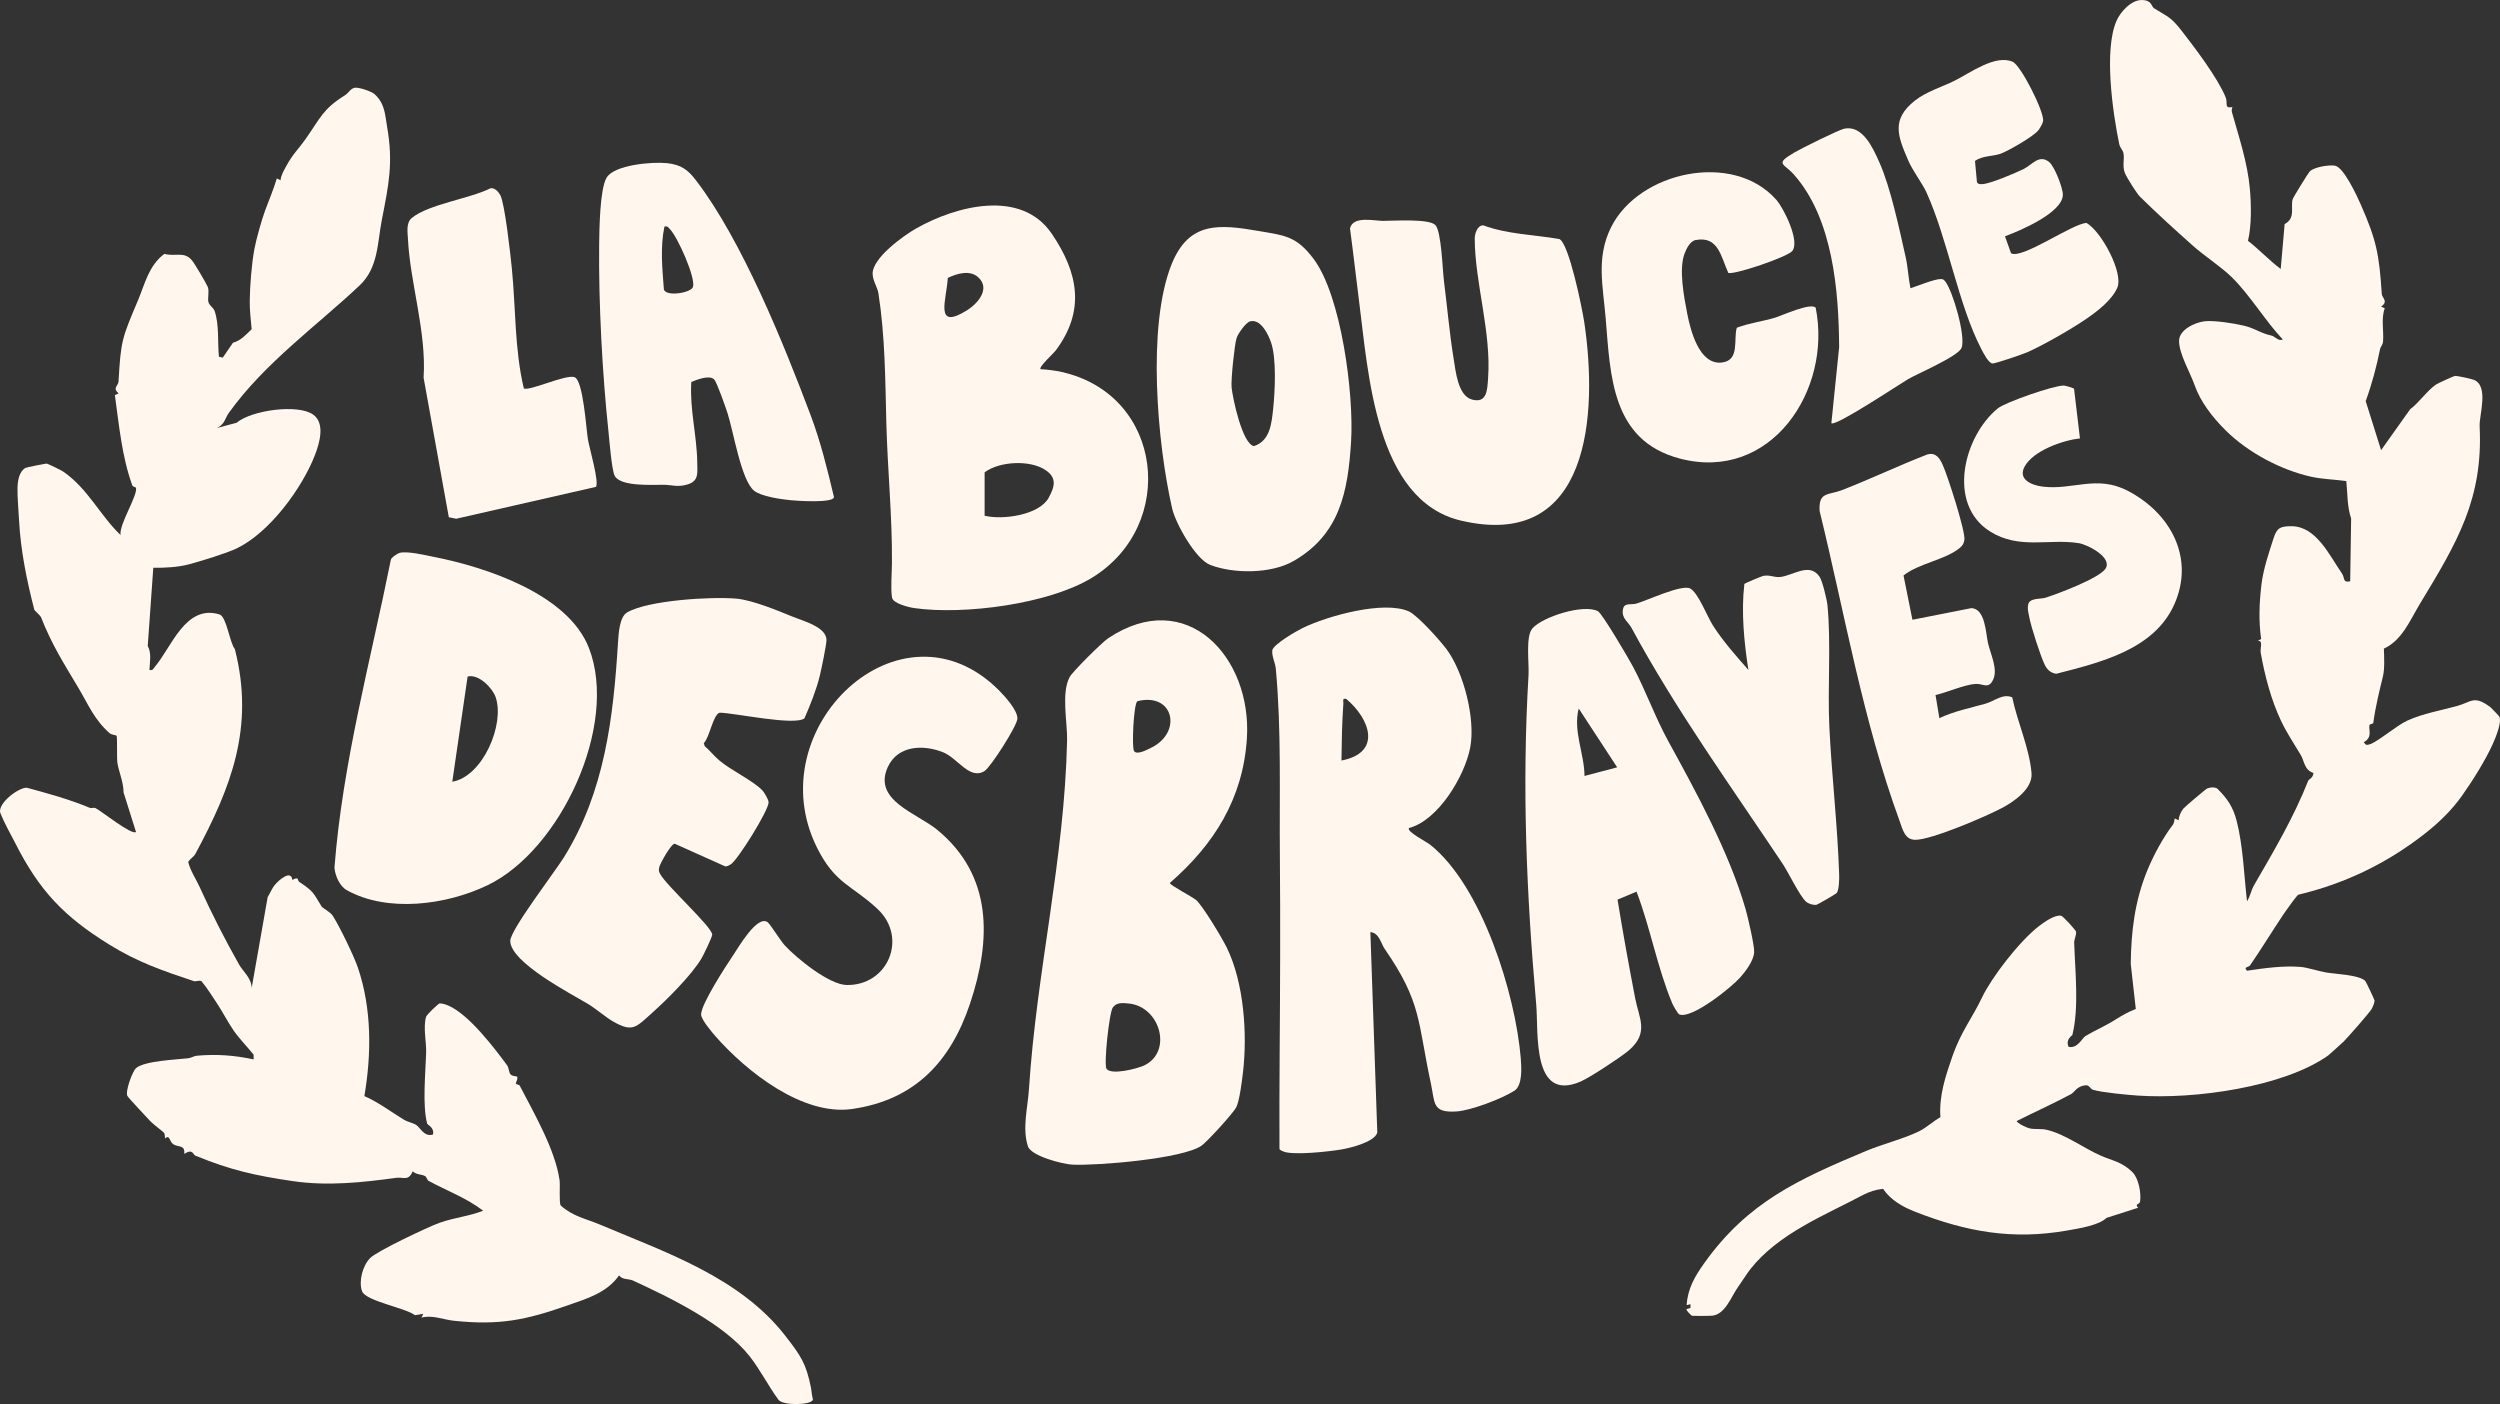
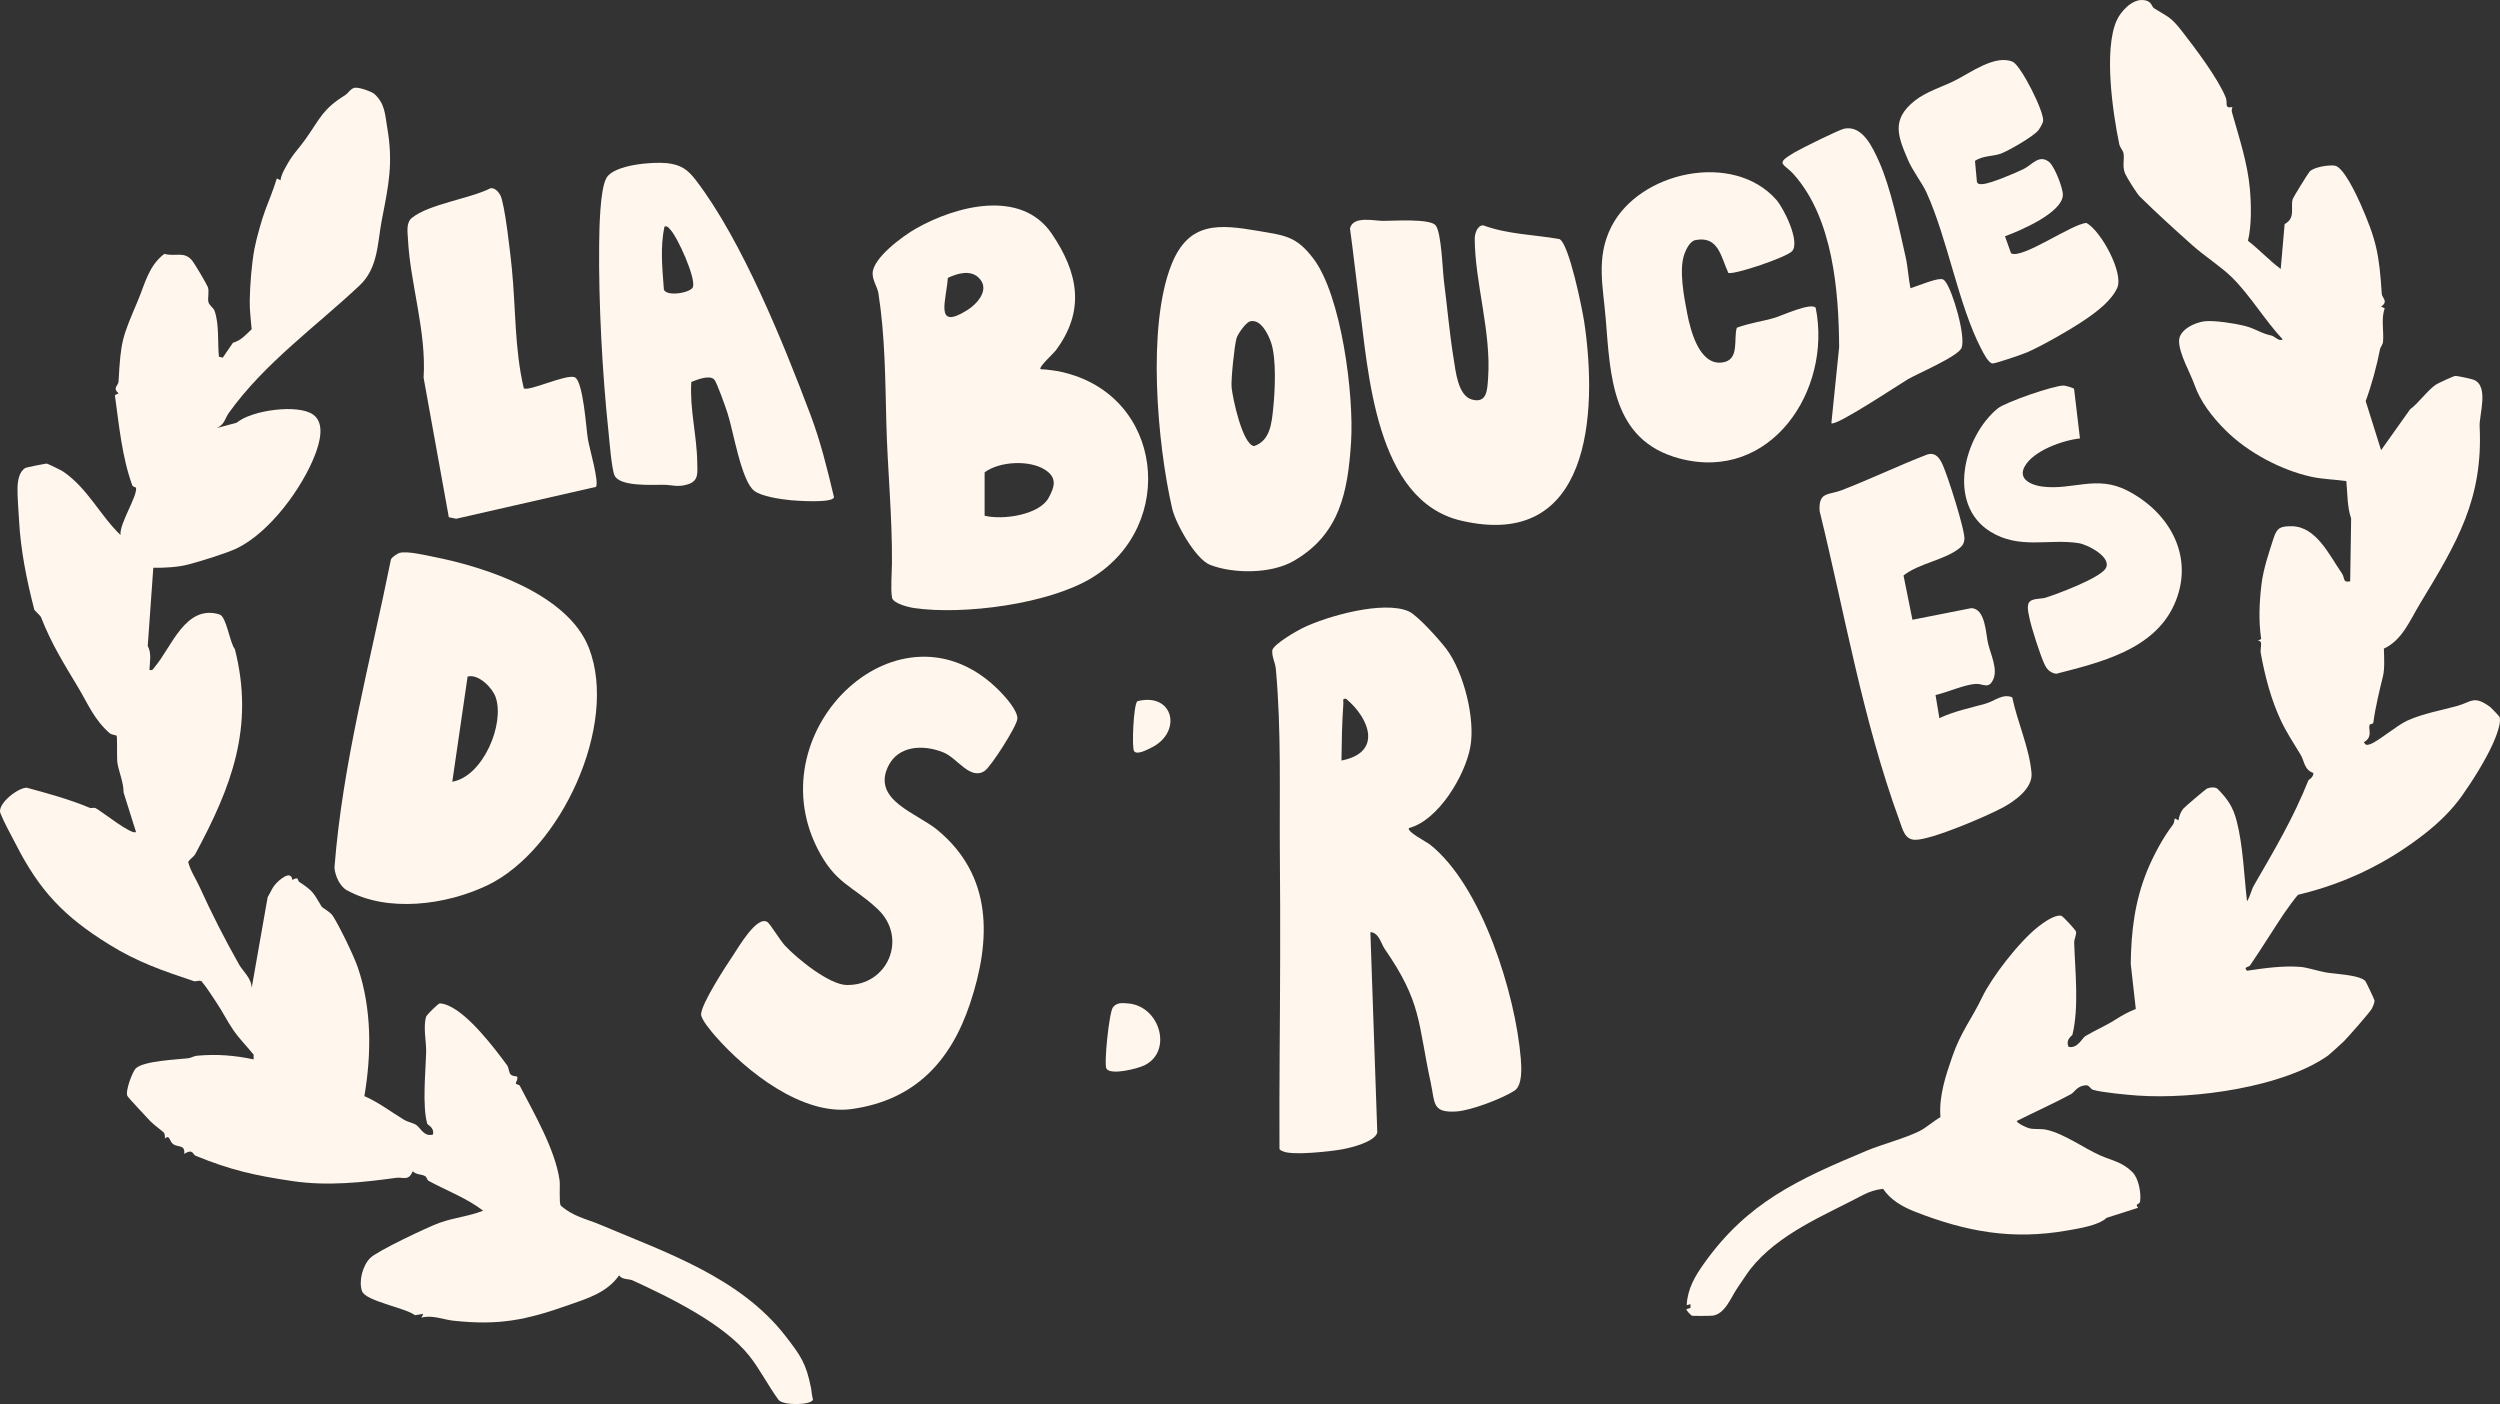
<svg xmlns="http://www.w3.org/2000/svg" id="Calque_2" data-name="Calque 2" viewBox="0 0 4107.39 2306.83">
  <rect x="0" y="0" width="4107.39" height="2306.83" fill="#333333" stroke="none" />
  <defs>
    <style>
      .cls-1 {
        fill: #fff7ed;
      }
    </style>
  </defs>
  <g id="Calque_1-2" data-name="Calque 1">
    <g>
      <path class="cls-1" d="M615.34,154.64c17.25,15.63,17.23,33.85,20.66,53.75,10.35,59.52,2.67,94.91-8.67,152.89-7.28,37.24-5.66,78.62-36.38,107.56-71.54,67.39-156.3,127.54-215,209.54-6.45,9.04-6.54,18.65-19.5,24.87l32.43-8.76c23.65-20.32,100.65-31.35,125.77-13.22,19.7,14.21,10.52,46.16,3.15,65.43-20.72,54.32-74.41,128.22-129.07,154.37-17.11,8.18-58.7,20.75-77.74,25.95-18.22,4.97-40.19,6.05-59.12,5.8l-9.15,128.53c6.59,11.71,3.38,26.15,2.79,39.34,5.88,1.39,6.14-1.96,8.98-5.26,27.43-32.03,50.11-102.84,106.08-85.98,11.71,3.52,16.6,46.27,25.32,57.02,32.57,128.13-5.74,226.45-64.8,336.25-2.9,5.4-8.95,8.18-11.88,13.56,3.89,15.09,12.25,26.69,18.65,40.76,19.36,42.66,41.64,86.61,65.15,127.99,6.17,10.86,20.32,22.11,20.49,38.26l26.29-149.45c3.98-6.17,7.11-14.5,11.71-19.95,7.16-8.53,26.8-25.41,28.82-8.19,11.68-6.48,7.68.82,11.54,3.38,23.91,15.72,22.94,18.28,36.58,40.36,1.51,2.44,14.01,8.58,18.25,15.12,11.08,17.2,34.79,66,41.33,85.3,22.82,67.45,22.51,141.24,10.63,211.02,23.31,10.09,43.75,25.95,65.52,39.08,5.94,3.58,13.56,4.52,19.5,8.19,7.02,4.35,12.88,20.24,27.71,15.86,2.47-11.82-8.9-15.66-9.52-17.91-8.19-29.73-2.64-84.59-1.73-116.51.54-18.39-5.17-40.9-.09-59.06.94-3.35,20.04-21.77,22.4-22,5.37.11,10.29,1.93,15.09,4.06,33.23,14.84,74.02,68.3,95.62,97.64,3.01,4.09,2.81,11.91,5.69,14.89,6.28,6.59,16.12-2.59,8.55,14.61.17,2.25,5.49,1.99,6.57,4.12,23.28,44.94,58.15,104.71,65.37,154.99,1.19,8.33-1.05,36.61,1.85,41.7,20.01,18.16,42.24,21.97,64.98,31.61,106.93,45.39,229.6,86.09,304.67,183.28,24.81,32.12,33.57,44.51,41.58,84.62.68,3.38,0,0,1.31,9.41l.71,4.49,1.22,5.51c-2.13,9.32-50.23,10.37-56.93-.06-16.46-22.51-30.56-50.28-47.67-71.83-42.32-53.24-131.69-96.3-190.92-123.61-7.45-3.44-17.23-.82-23-8.53-20.07,28.59-52.41,38-83.79,49.03-69.92,24.61-113.61,33.37-188.14,25.44-16.8-1.79-35.5-10.01-52.87-5.03l3.24-6.28-13.76,2.25c-15.75-12.22-80.98-23.11-86.95-39.39-5.97-16.29,1.02-42.44,13.59-54.8,11.54-11.37,94.91-50.94,113.44-57.53,24.9-8.9,48.43-10.66,71.91-19.95-26.86-20.78-59.78-32.8-89.56-49.03-2.56-1.39-3.21-6.34-5.63-7.73-6-3.5-15.04-2.07-20.52-8.13-6.76,16.83-15.92,9.29-27,10.83-55.45,7.62-112.93,13.84-169.89,5.46-61.14-9.01-102.55-18.05-160.31-41.92-3.98-1.65-3.69-11.99-18.22-2.87,1.76-15.26-9.63-10.52-17.65-15.66-7.42-4.77-5.48-16.68-13.96-9.72-.28-2.96.06-7.19-1.71-9.46-.94-1.25-18.16-14.3-22.34-18.82-5.97-6.45-35.98-38.12-37.75-41.58-3.75-7.39,8.3-40.48,14.27-45.62,13.93-12.02,65.92-13.96,85.81-16.23,4.55-.51,9.04-3.7,14.18-4.15,31.98-2.93,61.68-.74,93.14,6.03l.06-7.76c-10.66-13.27-23.36-25.89-33.08-39.96-9.72-14.07-18.33-31.32-27.68-45.16-8.1-11.97-15.58-24.47-24.93-35.56-4.01-2.27-8.95,1.02-12.65-.2-52.21-17.45-92.06-31.07-139.1-60.17-74.07-45.82-114.52-88.26-153.91-165.94-8.53-16.8-18.02-32.91-25.04-50.54-4.09-15.38,29.59-41.41,43.66-41.1,35.19,9.61,69.69,18.93,103.43,33.03,2.67,1.11,6.85-.77,9.49.48,8.44,3.95,60.17,45.54,66.51,39.14l-20.41-64.92c.14-15.89-7.82-34.28-10.06-48.15-1.33-8.3.03-43.18-1.39-44.91-1.14-1.36-8.07-1.31-11.63-4.43-25.01-22-34.93-47.1-51.02-74.1-24.59-41.27-43.91-71.37-61.62-116.54-.77-1.93-10.66-11.06-10.86-11.82-12.39-48.04-22.51-97.44-25.13-147.04-.82-15.63-2.9-39.2-2.53-53.44.28-11.17,2.44-26.69,13.16-32.77,1.54-.85,32.52-7.08,34.28-7.08,2.44,0,25.07,11.4,27.91,13.36,40.22,27.69,59.92,71.4,93.91,104.06-2.24-18.11,27.43-63.13,25.52-77.17-.26-1.9-5.17-1.62-6.2-4.46-17-46.59-21.94-99.94-28.59-148.26l6.14-2.81c-10.63-9.15-.54-12.54-.17-19.19,3.78-68.1,5.85-71.85,31.95-133.62,11.28-26.72,17.57-57.22,43.38-76.43,18.39,5.03,32.18-4.86,45.28,10.6,4.35,5.14,23.36,37.38,26.01,43.69,2.84,6.77-.54,19.16,1.05,24.81,1.76,6.28,8.16,9.01,10.15,14.64,7.73,21.83,4.8,52.13,7.11,75.18l6.28,1.59,16.74-24.44c13.93-4.06,20.69-13.02,30.78-22.17-1.34-16.12-3.38-30.5-3.16-46.96.34-24.98,3.1-60.26,7.62-84.7,2.96-16.09,12.28-49.34,17.82-63.95,6.57-17.31,13.67-34.56,19.1-52.27l6.08,3.1c.82-8.64,5.57-16.34,9.61-23.76,10.74-19.78,19.44-26.86,31.72-44.31,24.39-34.59,27.74-48.63,64.52-71.66,5.88-3.67,9.24-11.37,16.46-12.39,6.59-.94,27.26,6.11,32.17,10.54l-.08.03Z" />
      <path class="cls-1" d="M3538.87,13.48c23.45,14.92,27.06,13.39,46.08,37.86,20.24,26.01,58.95,76.91,71.8,108.81,3.95,9.83-3.41,18.16,11.11,15.86-1.02,2.9-1.71,5.37-.82,8.53,11.43,40.82,25.58,82.54,29.42,125.95,2.33,26.38,2.87,59.86-3.13,85.19,18.93,14.69,34.96,32.2,53.8,46.22l6.45-73.79c18.62-9.83,9.21-27.4,13.27-41.16.74-2.53,25.18-42.27,27.8-45.08,6.96-7.5,32.06-11.31,41.55-9.66,14.38,2.47,36.01,49.26,41.92,62.65,26.43,59.89,30.75,82.74,35.05,148.23.43,6.31,11.51,12.22-1.19,20.61l6.08,2.87c-6.31,16.77-1.39,36.5-2.79,54.29-.46,6.05-4.29,9.18-4.95,12.65-5.34,27.54-13.56,58.15-23.59,85.5l25.3,80.61,47.7-67.16c14.21-10.49,28.54-31.15,42.46-40.62,2.73-1.85,29.33-14.21,31.78-14.24,3.89-.06,26.26,4.8,30.21,6.37,25.61,10.06,8.84,58.04,9.75,76.32,5.91,119.29-36.61,190.41-98.06,291.68-16.2,26.69-29.11,59.92-59.26,73.7.43,13.22,1.54,33.08-1.54,45.56-5.4,22.03-12.42,50.57-15.83,76.26-.31,2.27-5.77,1.56-6.31,4.06-1.71,7.9,5.57,19.58-9.38,27.94,3.72,4.63,3.95,5.03,9.66,3.44,12.59-3.53,44.48-31.21,62.28-39.17,25.84-11.57,54.29-16.43,80.87-23.71,24.59-6.71,27.88-18.5,55.34,1.82.85.62,14.3,14.64,14.75,15.63,4.09,9.38-6.37,34.76-10.91,44.85-12.05,26.69-33.46,60.97-50.88,85.44-15.95,22.4-36.3,42.75-61.14,62.19-61.65,48.21-130.32,81.58-207.58,100.02-2.39,1.19-20.1,25.89-23.25,30.61-18.48,27.51-36.55,57.22-56.08,85.7-1.88,2.76-11.71,2.22-4.75,8.55,28.37-4.26,59.89-8.64,88.51-6.22,9.95.85,30.53,7.28,41.58,9.15,14.72,2.5,53.24,3.69,63.95,13.67,1.31,1.22,15.21,30.64,15.38,32.43.28,2.87-2.84,10.38-4.46,13.33-3.38,6.25-39.05,46.67-46.05,53.75-1.96,1.99-23.71,21.74-25.84,23.25-73.28,51.76-219.23,72.25-313,65.74-15.77-1.11-58.44-5-72.99-9.41-4.83-1.45-6.22-7.99-11.91-7.53-15.06,1.22-18.5,11.43-24.36,14.58-29.16,15.63-59.97,29.42-89.53,44.31,2.84,4.61,16.54,10.8,21.26,11.91,8.61,2.02,19.04.28,28,2.33,29.87,6.82,62.11,30.78,88.85,42.44,19.64,8.56,35.02,10.29,52.16,27.06,10.23,10.01,14.58,34.08,12.76,47.92-.85,6.57-9.58,2.9-3.41,10.77l-51.76,16.54c-12.71,12.42-45.33,17.4-64.92,20.83-89.45,15.69-164.91,2.25-249.5-30.81-20.21-7.9-40.36-19.19-52.73-37.72-11.57,1.17-22.94,4.75-33.17,10.2-61.4,32.74-138.22,62.7-184.78,121.6-5.37,6.79-14.35,21.03-20.41,29.56-11.43,16.09-20.75,44.43-41.98,47.04-3.47.43-31.38.6-33.68.14-.74-.14-10.83-9.49-8.7-11.03l6.22-1.7.14-6.25-6.34,1.56c1.59-27.34,13.59-47.55,29.02-69.18,71.43-100.11,154.4-137.46,265.73-184.16,26.8-11.26,62.36-20.07,87.77-32.63,11.48-5.69,22.85-16.49,34.39-22.85-2.59-34.96,8.44-67.7,19.78-100.36,13.96-40.19,32.26-62.05,48.86-96.9,15.23-31.92,60.23-90.95,92.77-116.28,8.24-6.42,26.89-19.7,36.89-17.4,3.44.8,23.9,23.59,24.44,25.98,1.17,5.06-3.18,12.25-2.98,18.39,1.48,46.61,8.19,106.62-2.98,151.36-.31,1.28-11.8,7.42-6.22,19.64,14.86,3.33,22.25-14.44,27.54-17.62,16.34-9.83,32.57-16.31,50.51-27.77,10.12-6.45,21.15-12.48,32.38-16.85l-8.3-73.96c.6-53.78,6.74-103.38,26.89-152.95,9.92-24.44,26.32-55.06,42.32-75.72,1.99-2.56,2.42-7.16,3.1-10.43l6.17,3.16c.94-7.16,3.35-13.39,7.84-19.16,1.99-2.53,37.09-32.52,39.54-33.34,5.37-1.79,10.89-2.5,16.15.17,17.08,17.11,26.04,30.16,32.09,53.66,10.43,40.5,12.14,89.96,16.91,131.66,5.26-7.96,6.79-18.13,11.6-26.46,34.02-58.86,64.38-109.89,89.31-172.36.28-.71,8.3-4.63,8.19-12.02-15.12-4.92-14.81-19.53-20.75-29.48-11.48-19.19-22.71-35.67-32.46-56.22-16.03-33.8-26.4-72.94-33.37-111.65-1.31-7.36,4.72-21.26-5.03-19.41l5.77-3.41c-4.41-30.21-3.01-59.97.57-90.07,2.99-24.87,12.51-52.67,19.73-75.12,5.57-17.4,11.08-20.01,29.33-20.01,40.82,0,62.25,47.55,82.94,77.34,5.43,7.82.91,15.92,13.7,13.16l1.56-103.15c-6.79-20.07-5.69-40.36-7.93-61.54-18.84-2.67-39.31-3.01-57.81-7.14-48.94-10.91-103.12-39.08-140.67-76.37-22.23-22.08-41.5-47.64-50.71-74.04-7.25-20.72-25.58-51.28-25.58-72.74,0-18.53,26.55-30.55,42.27-32.26,15.72-1.71,48.83,3.47,64.78,7.39,18.82,4.63,26.63,12.25,44.57,16.09,5.94,1.28,12.59,10.46,18.65,6.25-29.19-31.01-53.27-72.11-83.42-101.87-17.31-17.08-45.14-35.08-63.9-51.76-29.76-26.49-59.18-53.21-87.17-80.75-5.26-5.17-21.77-31.52-24.76-38.85-4.6-11.34-.37-23.02-2.39-32.77-1-4.8-5.74-9.15-6.91-14.75-10.74-51.87-25.52-153.94-4.55-202.49,6.48-14.98,24.7-34.85,42.12-34.28,16.51.54,14.81,10.43,19.53,13.44l-.11.03Z" />
      <path class="cls-1" d="M2203.93,1249.54c66.97-12.93,47.21-68.13,7.87-101.3-7.16-1.34-4.38,3.13-4.72,7.84-2.22,31.01-2.76,62.39-3.16,93.46M2314.84,1360.45c-4.23,5.8,28.79,22.57,34.59,27.15,85.3,67.56,140.5,245.64,149.14,351.34,1.22,15.01,2.96,44.34-10.32,52.95-20.32,13.19-71.68,32.74-95.67,34.22-40.22,2.47-34.82-14.24-41.9-47.04-21.77-100.59-14.41-131.4-75.86-220.28-5.91-8.55-9.01-26.43-23.36-27.34l11.37,329.51c-5.09,15.46-43.17,24.73-58.24,27.43-19.39,3.47-81.04,10.29-96.47,3.3-2.22-.99-4.4-1.76-6-3.75-.2-49.48-.09-101.7.26-152.32.8-109.34,1.39-219.46.4-329.31-.94-101.79,2.67-205.45-6.62-307.17-.97-10.72-6.85-20.18-5.83-30.98,2.67-10.01,39.28-31.21,49.54-36.21,40.39-19.76,133.05-45.85,174.64-27.51,14.38,6.37,51.3,47.78,61.79,61.76,28.51,38.09,48.18,115.17,39.19,162.01-8.92,46.67-52.35,119.58-100.65,132.23v.03Z" />
-       <path class="cls-1" d="M1817.86,1755.79c7.08,11.23,50.74,0,61.82-5.23,47.58-22.48,26.41-97.41-25.92-101.93-9.86-.85-18.93-1.93-25.3,6.4-6.2,8.1-15.06,93.68-10.6,100.76M1868.68,1152.02c-6.34,4.6-9.41,75.95-5.54,81.86,4.66,7.11,20.98-1.93,27.14-4.83,52.98-24.96,38.57-92.09-21.6-77.03ZM1965.18,1478.69c11.26,10.03,42.66,62.53,50.28,78.02,28.51,58.04,34.31,143.4,26.46,207.12-1.68,13.56-5.37,44.6-10.92,55.6-4.58,9.1-47.92,56.73-57.19,63.04-31.38,21.37-170.43,32.83-211.39,31.01-16.34-.71-68.3-14.01-73.62-30.27-9.61-29.42-.17-63.92,1.73-93.66,12.48-194.05,58.38-376.81,62.67-573.45.62-29.05-9.98-78.19,4.32-103.89,5.2-9.35,52.95-56.73,63.16-63.56,128.7-86.07,236.4,30.87,227.93,164.46-6.28,98.72-53.81,174.24-126.66,237.59.09,3.64,37.38,22.82,43.2,28.03v-.06Z" />
+       <path class="cls-1" d="M1817.86,1755.79c7.08,11.23,50.74,0,61.82-5.23,47.58-22.48,26.41-97.41-25.92-101.93-9.86-.85-18.93-1.93-25.3,6.4-6.2,8.1-15.06,93.68-10.6,100.76M1868.68,1152.02c-6.34,4.6-9.41,75.95-5.54,81.86,4.66,7.11,20.98-1.93,27.14-4.83,52.98-24.96,38.57-92.09-21.6-77.03ZM1965.18,1478.69v-.06Z" />
      <path class="cls-1" d="M1617.67,847.32c29.5,7.33,89.65-.99,105.22-29.45,10.43-19.02,13.76-33.28-5.91-46.05-25.41-16.52-75.1-13.96-99.31,4.23v71.26ZM1607.18,455.58c-13.84-12.68-35.16-6.08-50,.99-1.93,35.64-23.08,87.4,31.72,53.15,17.31-10.83,38.94-35.27,18.28-54.15M1709.59,606.57c11.51.6,23.73,2.13,34.96,4.66,167.19,37.58,190.21,252.03,49.54,337.96-70.75,43.23-210.31,61.48-291.82,49.88-9.38-1.34-34.96-7.59-36.7-17.17-2.47-13.53-.26-41.61-.14-57.13.6-77-7.33-154.31-9.24-230.94-1.73-70.18-2.08-142.57-13.02-212.15-1.56-9.86-9.38-20.47-9.49-32.06-.23-25.75,50.37-62.3,71.46-74.24,65.66-37.21,172.53-65.4,222.81,8.55,43.6,64.12,55.62,126.43,6.42,192.06-3.55,4.75-28.51,27.37-24.79,30.61v-.03Z" />
      <path class="cls-1" d="M1641.26,1134.22c9.64,9.66,31.18,33.31,30.24,46.81-.85,12.08-43.69,79.22-53.98,85.75-24.02,15.26-44.43-21.18-67.36-30.53-32.71-13.33-74.95-12.02-91.47,23.82-25.38,55.06,47.89,75.81,81.35,103.46,91.3,75.41,88.6,180.6,53.8,285-31.81,95.45-90.78,158.8-193.99,173.5-81.38,11.6-173.9-61.96-224.32-119.49-6.28-7.19-23.93-27.88-23.65-36.15.62-17.68,40.48-78.88,52.5-96.73,8.53-12.65,39.96-67.45,56.99-54.37,4.23,3.24,21.01,30.55,28.28,38.31,19.87,21.29,72.56,64.21,101.42,64.72,67.9,1.17,101.05-77.65,50.71-124.89-41.33-38.77-69.5-40.87-99.25-100.34-98.32-196.43,137.97-420.01,298.73-258.88Z" />
-       <path class="cls-1" d="M2603.23,1274.89l53.72-14.21-63.19-96.64c-9.64,37.15,9.32,73.93,9.49,110.85h-.03ZM2858.67,1606.28c-14.21,15.97-78.62,68.02-99.42,60.48-2.64-.97-10.26-14.64-11.77-18.16-24.56-58.5-35.98-124.3-58.75-183.67l-31.21,13.13c8.75,53.44,18.59,108.15,28.94,161.79,6.45,33.46,23.39,57.02-10.66,86.12-12.88,11-63.9,44.46-78.93,50.96-80.72,34.9-68.9-81.01-72.94-126.66-16.17-183.45-23.48-357.17-12.62-541.41,1.17-19.61-5.17-62.87,6.28-76.29,16.23-19.04,84.33-40.82,107.73-28.37,7.19,3.81,50.88,78.45,57.67,91.24,21.06,39.59,36.38,83.17,58.04,122.53,45.99,83.65,100.11,183.08,126.83,275.48,3.67,12.7,14.84,60.57,14.13,71.14-.97,14.16-14.04,31.32-23.28,41.73l-.03-.06Z" />
      <path class="cls-1" d="M743.08,1284.39c50.68-8.87,86.69-95.25,71.17-139.22-5.37-15.21-28.23-38.46-45.99-33.62l-25.18,172.84ZM656.7,908.29c12.68-3.18,41.04,3.67,55.31,6.48,86.1,16.91,221.19,61.17,255.61,149.93,49.09,126.51-46.64,332.24-166.88,389.83-67.59,32.37-163.97,45.31-231.08,7.93-11.62-6.48-19.19-24.16-20.15-36.95,13.25-171.82,58.95-337.93,92.75-506.28,1.39-3.75,10.71-9.98,14.44-10.92v-.03Z" />
-       <path class="cls-1" d="M1252.2,1298.12c3.3,3.38,10.26,15.21,10.57,19.75.85,12.53-51.47,96.3-62.28,102.32-2.87,1.59-5.51,3.35-8.95,3.24l-83.03-37.23c-5.54-.57-23.68,31.98-25.07,37.58-1.11,4.43-1.71,7.67.99,11.77,9.01,18.33,85.9,87.54,85.7,100.08-.06,4.18-14.47,33.77-17.71,39.2-16.63,27.77-56.99,67.9-81.4,89.65-26.29,23.42-31.61,32.29-64.12,13.56-12.17-6.99-27.37-20.55-41.07-28.76-27.94-16.77-127.54-68.1-127.48-103.55,0-17.85,73.48-113.64,87.89-136.78,67.42-108.21,81.49-230.09,89.19-354.27.88-14.24,2.53-41.33,14.87-48.49,34.68-20.15,139.36-26.32,180.09-22.6,25.27,2.33,66.68,19.19,91.13,29.28,18.05,7.45,56.19,17.08,56.36,38.69.06,7.39-8.67,49.26-11.03,58.84-5.8,23.59-15.52,47.58-25.21,69.81-16.29,12.53-113.95-8.76-139.13-9.32-10.94,2.61-16.6,40.73-26.24,50.08l1.56,4.92c8.58,7.28,15.58,16.4,24.16,23.62,19.41,16.37,54.49,32.66,70.15,48.66l.06-.03Z" />
      <path class="cls-1" d="M2358.36,369.86c9.92,11.08,11.62,73.56,14.01,92.15,5.31,41.47,9.15,86.01,15.8,126.71,3.41,20.86,6.99,61.59,30.47,67.79,24.76,6.54,24.9-16.48,26.26-35.56,5.34-75.27-21.69-156.93-22-228.53-.03-8.5,4.18-22.26,13.96-22.2,40.14,14.84,83.42,15.24,125.21,22.54,15.89,7.48,37.6,115.26,40.79,136.6,22.48,150.76,10.03,375.93-202.55,325.96-141.01-33.14-152.27-243.93-167.53-361.49-5.14-39.48-9.41-79.16-14.81-118.55,5-21.18,39.71-12.39,53.98-12.39,17.37,0,76.55-4.01,86.41,7.02v-.06Z" />
      <path class="cls-1" d="M2054.03,527.89c-6.99,1.68-20.18,20.35-22.43,27.71-3.38,11-9.38,68.27-8.13,80.98,1.73,17.54,17.65,93.11,36.72,96.35,26.6-8.56,29.08-37.55,31.63-61.94,2.98-28.45,5.6-82.23-3.64-108.66-4.63-13.27-16.74-38.6-34.14-34.42l-.03-.03ZM2157.75,424.75c46.13,60.71,66.88,223.81,62.02,300.86-5.17,82.43-18.53,152.72-94.88,196.32-36.55,20.89-97.81,21.06-136.52,6.22-24.08-9.24-56.93-68.13-62.56-92.66-24.42-106.5-41.78-300.01-.82-401.57,28.51-70.66,78.42-65.49,143.25-54.35,43.43,7.45,61.65,8.55,89.48,45.19l.03-.03Z" />
      <path class="cls-1" d="M1091.66,372.22c-7.22,34.36-3.44,69.3-.91,103.66,4.58,12.02,44.97,5.17,47.84-4.58,4.55-15.41-25.52-82.09-37.49-94.31-3.01-3.07-4.15-6-9.44-4.77M1173.21,623.28c-7.87-7.62-28.23.54-37.4,4.26-2.93,44.62,9.24,88.11,9.72,132.42.17,16.32,3.01,29.9-15.18,35.7-16.86,5.37-25.61.94-40.19.82-17.82-.14-70.92,3.41-80.24-14.81-5-9.78-8.7-58.13-10.18-72.17-10.18-95.11-16.37-212.12-15.35-307.46.28-25.3,1.11-90.81,12.08-109.86,12.53-21.72,76.2-26.66,99.48-24.1,22.91,2.53,33.94,10.43,47.67,28.4,75.61,98.91,143.62,267.35,188.08,385.31,16.66,44.23,27.6,89.22,38.54,135.18-2.22,10.06-62.53,5.74-71.2,4.86-15.83-1.56-48.18-6.08-60.12-15.63-21.26-16.97-33.94-97.72-43.63-127.42-3.01-9.21-17.56-51.16-22.06-55.51h-.03Z" />
      <path class="cls-1" d="M3142.05,1018.23l96.7-19.07c23.34.68,23.79,42.01,27.57,57.98,4.09,17.28,15.83,41.44,8.92,58.04-7.67,18.45-16.88,7.59-29.53,8.44-17.96,1.19-47.24,14.1-65.74,18.33l6.34,37.92c25.35-11.82,49.8-16.4,75.98-23.82,14.33-4.07,28.4-17.17,43.74-10.32,8.33,40.56,28.31,83.17,31.69,124.61,2.05,24.98-27.43,45.73-47.24,56.45-26.35,14.21-117.36,53.24-143.82,52.98-17.25-.17-20.49-16.71-25.87-31.41-60.34-165.28-89.42-338.01-131.23-508.75-2.1-32.18,14.55-25.81,36.01-34.11,47.35-18.33,93.48-40.48,140.95-58.84,14.15-3.89,20.29,6.2,25.44,17.48,7.76,17,37.21,108.12,35.47,122.53-.77,6.45-3.3,10.15-8.3,14.13-24.44,19.47-66.11,24.5-91.75,44.68l14.67,72.85v-.11Z" />
      <path class="cls-1" d="M2944.51,412.49c-8.19,9.81-93.94,38.97-104.91,35.98-12.36-27.06-16.4-61.42-54.12-54-8.9,1.76-15.21,14.89-18.14,23.02-9.21,25.58-.62,70.41,4.75,97.92,5.31,27.2,19.5,83.99,56.28,80.27,30.73-3.13,19.27-38.06,25.13-57.22,20.27-7.7,42.07-10.35,62.73-16.49,10.83-3.24,59.18-25.55,66.88-16.34,27.17,135.32-73.76,287.65-223.92,247.57-111.56-29.79-113.3-135.64-121.14-230.49-4.35-52.56-16-99.51,8.95-149.48,45.82-91.72,200.56-125.23,271.3-45.11,12.65,14.33,39.39,68.56,26.21,84.39v-.03Z" />
-       <path class="cls-1" d="M3017.53,1467.26c-1.22,1.48-31.21,18.93-33.08,19.24-5.17.82-12.82-1.42-16.94-4.89-10.35-8.76-29.25-48.29-38.43-62.05-84.39-126.51-176.54-254.39-248.65-388.12-5.6-10.38-16.77-15.49-13.96-30.44,2.19-11.68,13.05-6.62,22.46-9.44,17.71-5.29,73.87-31.64,87.74-24.81,13.07,6.4,28.65,46.96,37.55,60.83,16.83,26.21,37.86,49.88,58.33,73.11-7.16-45.48-12-95.84-6.62-141.27,1.05-1.31,28.45-12.79,31.18-13.3,10.46-2.02,17.2,2.61,26.83,1.91,20.83-1.48,48.75-25.13,65.49-.54,4.77,7.02,12.14,37.78,13.05,47.13,6.02,62.19,0,135.58,3.07,199.65,3.92,81.32,13.62,162.36,16.15,243.65.2,6.77-.25,24.64-4.15,29.36" />
      <path class="cls-1" d="M860.61,638.01c8.04,5.49,68.98-23.36,83.25-18.36,14.38,5.06,19.19,84.73,21.97,101.64,2.44,14.89,18.65,69.81,13.39,78.59l-229.69,52.39-12.14-2.5-41.44-229.32c4.95-75.21-22.14-155.48-25.69-227.67-.57-11.63-3.3-26.75,6.4-34.7,27.74-22.77,95.48-31.64,129.07-48.69,6.82-1.48,12.99,5.49,16.15,11.03,7.53,13.3,16.91,98.91,19.04,120.32,6.59,65.66,4.32,132.57,19.7,197.29Z" />
      <path class="cls-1" d="M3294.09,388.19l9.92,27.85c17.42,10.86,100.88-48.92,124.07-49.71,24.39,13.81,61.11,82.23,50.54,106.39-8.9,20.35-32.52,38.54-50.51,50.88-24.79,17-69.87,42.86-97.07,55.03-7.16,3.21-53.07,18.96-57.62,18.56-6.23-.57-14.67-16.91-17.99-23.31-37.92-72.68-55.2-180.4-90.42-257.92-6.68-14.69-22.6-35.36-29.96-52.5-17.2-40.02-28.08-67.02,10.8-97.95,19.1-15.18,44.97-22.68,65.38-32.86,25.98-12.93,66.57-43.49,95.42-31.21,13.5,5.74,52.13,82.2,50.11,97.44-.51,3.89-5.03,11.26-7.5,14.72-7.11,9.95-50.05,34.56-62.39,38.97-12.33,4.41-29.73,3.07-42.07,11.77l3.24,35.02c2.25,3.67,5.57,3.3,9.21,3.1,13.16-.71,53.75-18.11,67.45-24.76,13.7-6.65,25.47-24.96,42.04-11.43,8.75,7.13,22.54,42.35,22.43,53.75-.26,29.45-70.72,59.29-95.1,68.16h.03Z" />
      <path class="cls-1" d="M3407.59,638.83l9.69,81.49c-28.2,2.96-77.14,20.21-91.13,46.61-11.06,20.92,11.85,30.36,29.93,32.57,49.48,6.06,88.57-19.47,139.19,6.59,70.66,36.41,111.45,110.65,76.71,187.57-33.46,74.04-122.08,94.88-193.73,113.32-9.86-1.59-15.26-7.16-19.3-15.77-6.79-14.44-21.8-60.71-24.79-76.55-1.42-7.59-3.81-14.89-1.59-22.74,3.35-9.81,20.18-7.39,28.14-9.92,20.24-6.42,87.63-31.75,98.37-47.47,12.48-18.25-28.94-39.82-43.8-42.15-49.34-7.79-97.66,10.89-145.61-19.16-71.48-44.77-43.52-156.5,12.68-202.32,12.31-10.03,92.43-37.89,108.44-37.46,2.87.08,15.95,4.06,16.83,5.37h-.03Z" />
      <path class="cls-1" d="M3138.78,473.58c11.6-3.67,39.25-15.15,49.77-15.12,3.75,0,5.06,1.02,7.36,3.84,12.34,15.21,34.37,91.24,26.75,109.4-5.83,13.93-71.91,41.95-88.03,51.36-13.33,7.79-119.66,78.65-125.77,72.2l12.79-124.95c-.65-92.58-10.29-211.58-74.5-283.69-16.77-18.84-32.2-16.57,1.42-36.38,10.8-6.34,72.96-37.18,81.63-38.88,30.27-5.91,46.84,31.49,57.44,55.17,18.56,41.41,33.03,110.37,43.35,156.21,3.55,15.78,4.49,34.65,7.79,50.85" />
    </g>
  </g>
</svg>